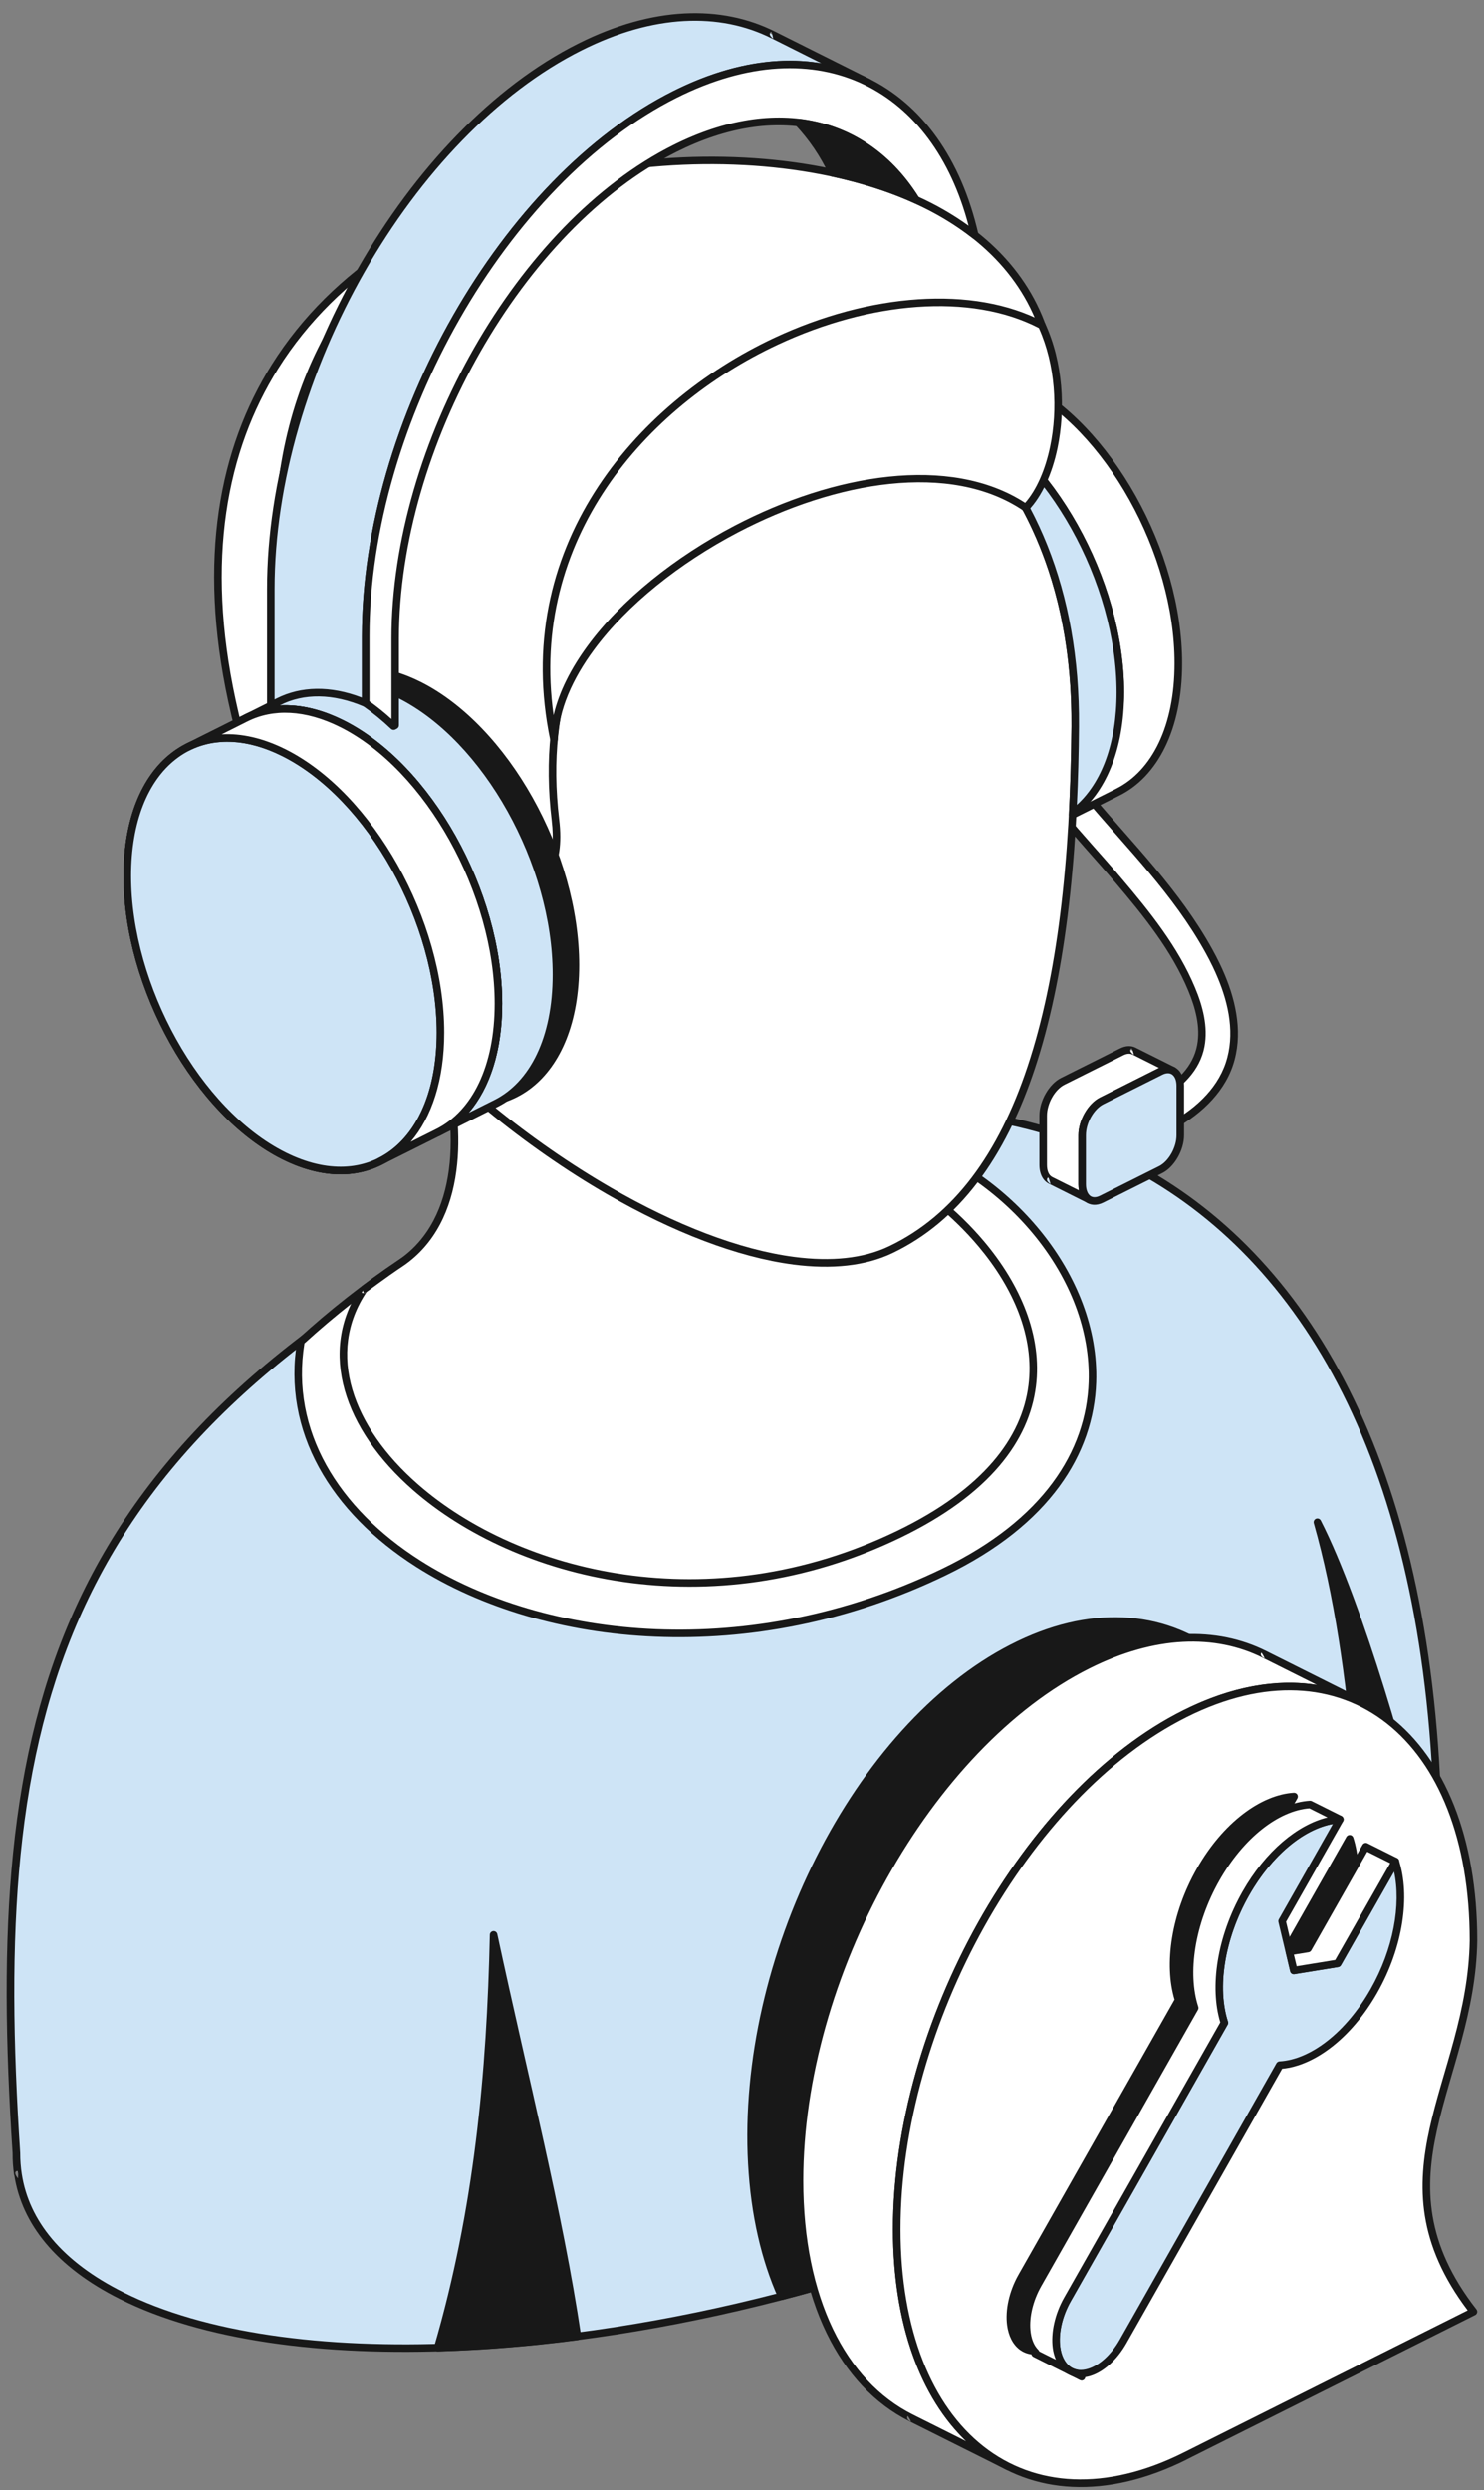
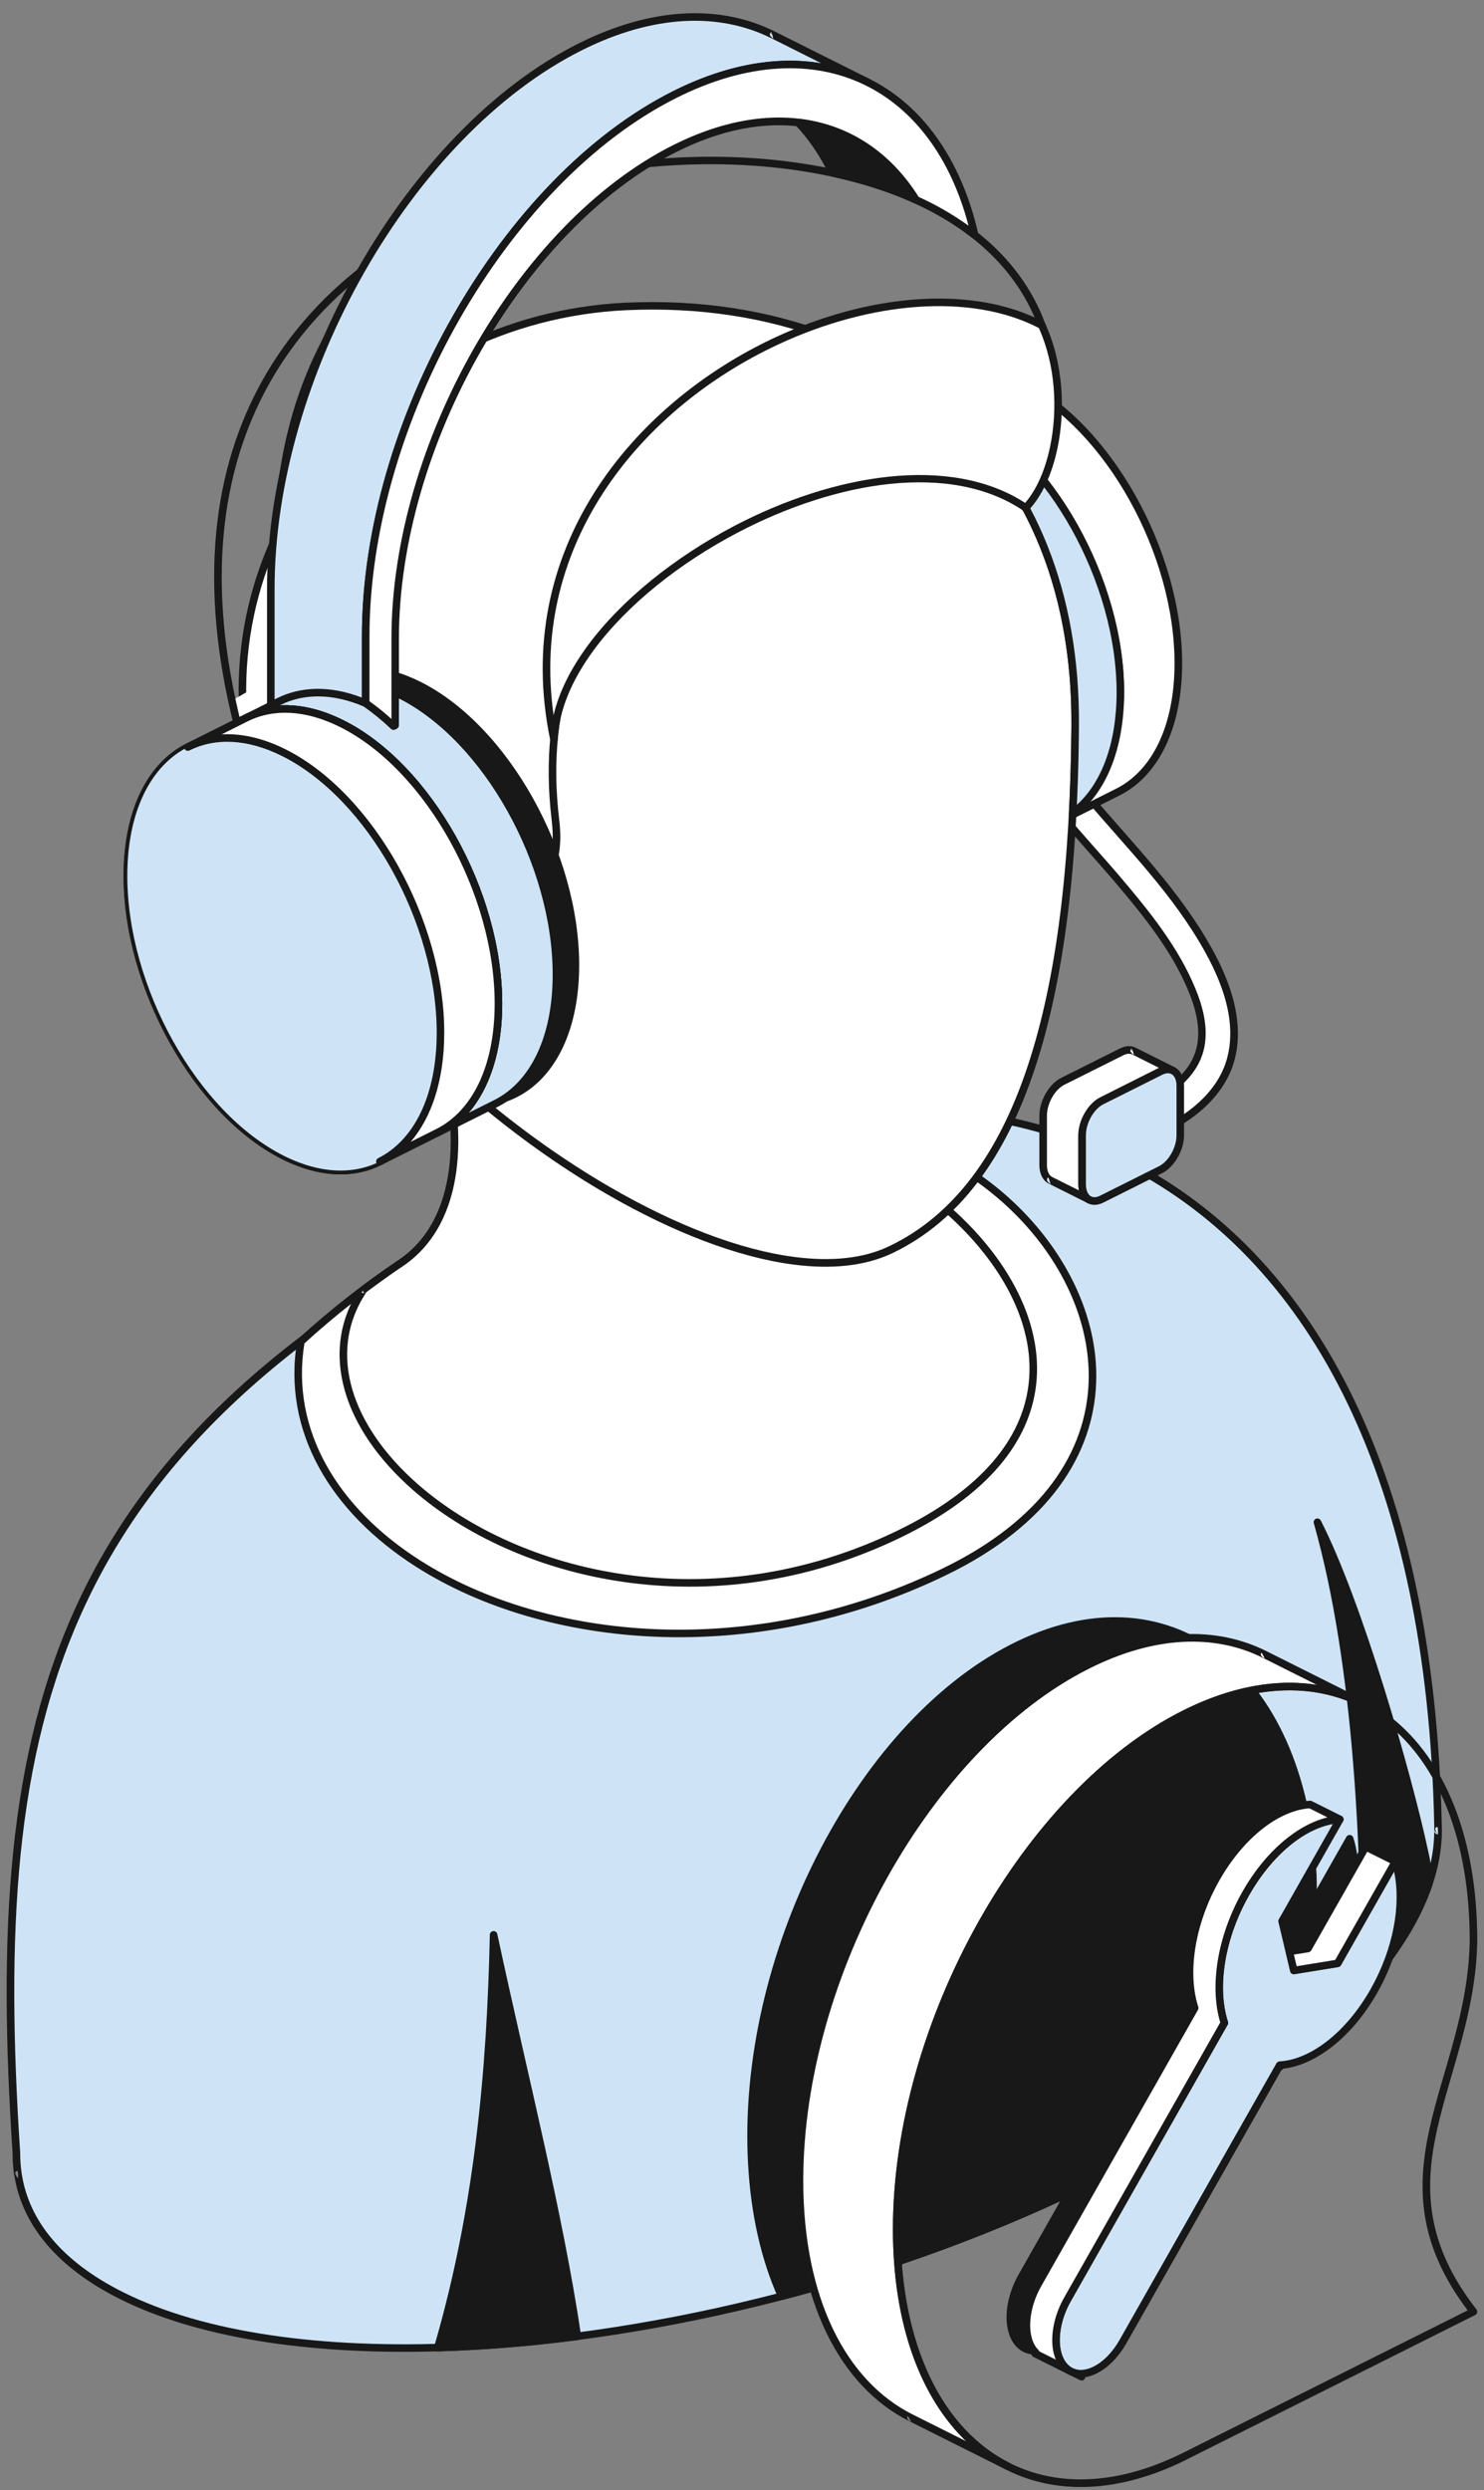
<svg xmlns="http://www.w3.org/2000/svg" width="90" height="151" viewBox="0 0 90 151" fill="none">
  <rect x="0" y="0" width="90" height="151" fill="#808080" stroke="none" />
  <g clip-path="url(#clip0_279_1071)">
    <path d="M65.268 47.762C65.451 47.823 65.507 47.824 65.662 47.944C65.801 48.067 65.926 48.204 66.035 48.355C68.551 51.334 71.336 54.092 73.292 57.627C73.455 57.92 73.609 58.216 73.753 58.517C73.86 58.739 73.961 58.963 74.057 59.189C74.764 60.873 75.139 62.76 74.552 64.52C73.971 66.257 72.466 67.566 70.831 68.399L70.627 68.476C70.555 68.49 70.483 68.499 70.41 68.505C69.769 68.518 69.2 67.787 69.502 67.124C69.657 66.784 70.036 66.621 70.356 66.437C71.512 65.78 72.562 64.805 72.821 63.418C73.039 62.259 72.714 61.053 72.27 59.984C71.258 57.533 69.545 55.407 67.828 53.376C66.678 52.028 65.463 50.725 64.339 49.37L64.317 49.344C64.212 49.183 64.17 49.147 64.122 48.956C64.074 48.742 64.097 48.517 64.189 48.317C64.281 48.117 64.436 47.953 64.63 47.85C64.806 47.762 64.862 47.771 65.052 47.746L65.27 47.767L65.268 47.762Z" fill="white" />
    <path fill-rule="evenodd" clip-rule="evenodd" d="M64.164 49.513C65.289 50.874 66.503 52.171 67.651 53.527C69.358 55.538 71.058 57.646 72.065 60.071C72.491 61.098 72.812 62.258 72.602 63.373C72.355 64.693 71.347 65.611 70.247 66.236C69.883 66.444 69.469 66.643 69.299 67.027C68.926 67.846 69.629 68.748 70.419 68.735C70.501 68.729 70.582 68.719 70.662 68.704C70.679 68.702 70.696 68.698 70.712 68.692L70.916 68.615L70.94 68.604C72.631 67.744 74.174 66.387 74.774 64.594C75.379 62.781 75.002 60.836 74.273 59.101C74.178 58.871 74.073 58.644 73.965 58.418C73.818 58.113 73.662 57.813 73.497 57.517C71.526 53.968 68.736 51.197 66.216 48.207C66.097 48.044 65.96 47.895 65.807 47.762C65.624 47.622 65.561 47.616 65.346 47.545C65.329 47.539 65.312 47.535 65.295 47.534L65.078 47.514C65.061 47.511 65.044 47.511 65.027 47.514C64.802 47.543 64.738 47.536 64.532 47.64C64.292 47.766 64.1 47.969 63.986 48.216C63.873 48.463 63.844 48.74 63.904 49.005C63.959 49.23 64.006 49.274 64.13 49.464L64.32 49.567L64.143 49.485L64.164 49.51V49.513ZM64.516 49.22L64.503 49.204C64.427 49.115 64.373 49.009 64.345 48.895C64.308 48.731 64.326 48.559 64.396 48.406C64.466 48.254 64.585 48.128 64.734 48.05C64.834 47.999 64.944 47.972 65.056 47.971L65.223 47.987C65.333 48.009 65.436 48.056 65.525 48.125C65.651 48.239 65.763 48.366 65.861 48.504C68.366 51.472 71.143 54.218 73.092 57.737C73.251 58.021 73.403 58.317 73.547 58.614C73.651 58.833 73.751 59.053 73.845 59.279C74.531 60.911 74.904 62.742 74.334 64.449C73.773 66.125 72.32 67.384 70.739 68.189L70.567 68.254C70.514 68.265 70.459 68.273 70.404 68.277C69.914 68.287 69.479 67.727 69.709 67.219C69.775 67.093 69.873 66.987 69.994 66.912C70.143 66.809 70.312 66.722 70.468 66.638C71.681 65.948 72.773 64.917 73.047 63.462C73.273 62.259 72.942 61.005 72.478 59.897C71.453 57.429 69.728 55.28 67.99 53.233C66.845 51.882 65.631 50.583 64.507 49.224L64.516 49.22ZM64.555 49.288C64.567 49.323 64.571 49.36 64.566 49.396C64.561 49.433 64.547 49.467 64.526 49.497C64.505 49.527 64.477 49.552 64.445 49.569C64.412 49.586 64.376 49.595 64.34 49.595C64.34 49.595 64.612 49.462 64.555 49.288Z" fill="#181818" />
    <path fill-rule="evenodd" clip-rule="evenodd" d="M0.997 130.56C-0.758 103.977 3.055 87.422 31.781 73.043C58.331 59.755 86.343 68.107 87.21 110.689C87.21 110.791 87.216 110.891 87.216 110.993V111.004C87.216 117.474 79.906 125.452 66.652 132.085C46.371 142.237 19.804 145.423 7.362 139.194C3.587 137.305 1.543 134.765 1.093 131.859C1.027 131.43 0.995 130.996 0.998 130.562L0.997 130.56Z" fill="#CEE4F6" />
    <path fill-rule="evenodd" clip-rule="evenodd" d="M0.867 131.894C1.326 134.862 3.402 137.469 7.26 139.399C12.264 141.904 19.541 142.901 27.777 142.531C40.092 141.987 54.558 138.399 66.755 132.292C74.744 128.293 80.582 123.804 83.975 119.451C86.264 116.516 87.445 113.637 87.445 111.004L87.438 111.011C87.441 111.005 87.443 111 87.445 110.994C87.445 110.89 87.445 110.787 87.439 110.684C87.003 89.281 79.722 76.493 69.233 70.713C58.745 64.934 45.025 66.158 31.675 72.839C17.252 80.057 9.091 87.835 4.746 97.127C0.401 106.419 -0.116 117.233 0.764 130.567C0.76 131.011 0.792 131.456 0.858 131.896L0.867 131.894ZM87.172 111.181L87.212 111.221L87.17 111.177C87.088 111.07 86.94 110.832 87.158 110.779C87.225 110.763 87.215 111.147 87.212 111.22V111.231L87.198 111.215L87.183 111.195L87.172 111.181L86.982 110.996L87.212 111.231C87.181 111.231 87.152 111.225 87.124 111.214C87.096 111.202 87.071 111.186 87.049 111.164C87.028 111.143 87.011 111.118 86.999 111.09C86.988 111.062 86.982 111.032 86.982 111.002C86.982 113.547 85.824 116.326 83.609 119.165C80.25 123.481 74.466 127.921 66.55 131.882C54.413 137.957 40.013 141.532 27.756 142.077C19.611 142.438 12.414 141.466 7.465 138.989C3.767 137.14 1.759 134.666 1.32 131.823C1.256 131.407 1.224 130.986 1.225 130.565C1.226 130.559 1.226 130.554 1.225 130.549C0.351 117.303 0.856 106.554 5.166 97.329C9.477 88.104 17.58 80.407 31.884 73.249C45.083 66.643 58.645 65.398 69.016 71.116C79.387 76.834 86.551 89.519 86.982 110.696C86.982 110.791 86.988 110.892 86.988 110.991L87.177 111.181H87.172ZM1.094 132.087L1.086 132.082C1.038 132.024 0.781 131.702 1.04 131.638C1.11 131.621 1.095 132.047 1.094 132.087Z" fill="#181818" />
    <path fill-rule="evenodd" clip-rule="evenodd" d="M47.402 139.237C46.401 136.994 45.766 134.289 45.6 131.196C44.916 118.774 51.982 104.767 61.368 99.936C70.755 95.105 78.931 101.265 79.615 113.691C79.789 118.038 78.382 121.634 77.803 125.175C74.769 127.558 71.038 129.898 66.657 132.091C60.617 135.113 54.02 137.519 47.408 139.24L47.402 139.237Z" fill="#181818" />
    <path fill-rule="evenodd" clip-rule="evenodd" d="M47.194 139.33C47.215 139.379 47.254 139.419 47.303 139.443C47.352 139.466 47.408 139.472 47.46 139.458C54.088 137.732 60.701 135.321 66.754 132.292C71.151 130.091 74.897 127.743 77.943 125.351C77.988 125.315 78.018 125.264 78.028 125.207C78.611 121.657 80.019 118.045 79.844 113.68C79.498 107.386 77.24 102.684 73.894 100.162C70.525 97.623 66.049 97.271 61.264 99.734C51.803 104.596 44.678 118.697 45.367 131.209C45.539 134.331 46.181 137.063 47.194 139.33ZM47.536 138.968C46.588 136.785 45.991 134.166 45.829 131.185C45.15 118.846 52.154 104.937 61.475 100.141C66.07 97.775 70.375 98.084 73.612 100.528C76.871 102.984 79.043 107.575 79.381 113.703C79.552 117.997 78.173 121.554 77.586 125.048C74.577 127.404 70.881 129.716 66.549 131.882C60.581 134.869 54.067 137.25 47.536 138.968Z" fill="#181818" />
    <path fill-rule="evenodd" clip-rule="evenodd" d="M18.247 81.342C21.998 77.909 26.329 74.996 31.217 72.66C37.729 69.551 46.13 68.022 54.432 69.001C65.667 72.543 72.894 87.766 57.238 95.325C37.705 104.758 15.978 94.85 18.247 81.342Z" fill="white" />
    <path fill-rule="evenodd" clip-rule="evenodd" d="M18.094 81.174C18.056 81.208 18.031 81.254 18.022 81.305C17.098 86.797 20.063 91.711 25.243 95.009C32.937 99.909 45.534 101.232 57.338 95.531C63.701 92.459 66.329 88.128 66.479 83.822C66.703 77.368 61.34 70.939 54.502 68.782C54.488 68.778 54.474 68.775 54.459 68.773C46.115 67.79 37.667 69.328 31.119 72.453C26.21 74.797 21.86 77.727 18.094 81.174ZM18.461 81.459C22.182 78.064 26.474 75.178 31.316 72.867C37.788 69.776 46.134 68.257 54.384 69.226C61.017 71.327 66.237 77.548 66.021 83.806C65.876 87.975 63.3 92.144 57.139 95.119C45.497 100.739 33.076 99.454 25.488 94.622C20.503 91.447 17.609 86.744 18.461 81.459Z" fill="#181818" />
    <path fill-rule="evenodd" clip-rule="evenodd" d="M26.548 142.35C28.973 134.061 29.754 125.702 29.933 117.316C31.809 126.058 33.896 134.16 35.014 141.663C32.206 142.034 29.38 142.264 26.548 142.35ZM82.724 120.597C82.829 112.814 82.379 101.045 79.895 92.312C83.092 98.569 86.94 113.383 86.657 114.225C85.966 116.281 84.644 118.43 82.724 120.598V120.597Z" fill="#181818" />
    <path fill-rule="evenodd" clip-rule="evenodd" d="M26.328 142.29C26.318 142.324 26.316 142.361 26.323 142.396C26.329 142.432 26.344 142.465 26.366 142.494C26.389 142.523 26.417 142.546 26.45 142.561C26.483 142.577 26.52 142.584 26.556 142.583C29.395 142.497 32.229 142.267 35.045 141.895C35.075 141.891 35.105 141.881 35.131 141.866C35.157 141.851 35.18 141.83 35.199 141.806C35.217 141.782 35.23 141.754 35.238 141.724C35.245 141.695 35.247 141.664 35.242 141.634C34.124 134.126 32.036 126.02 30.159 117.272C30.147 117.218 30.115 117.17 30.07 117.137C30.024 117.104 29.969 117.089 29.913 117.094C29.858 117.1 29.806 117.125 29.768 117.166C29.73 117.207 29.707 117.26 29.706 117.316C29.528 125.682 28.749 134.021 26.33 142.29H26.328ZM26.855 142.115C29.036 134.531 29.859 126.887 30.111 119.219C31.855 127.162 33.708 134.569 34.757 141.47C32.053 141.816 29.406 142.032 26.859 142.115H26.855ZM82.495 120.593C82.495 120.639 82.509 120.685 82.535 120.723C82.561 120.761 82.599 120.791 82.642 120.807C82.686 120.824 82.733 120.827 82.779 120.815C82.824 120.804 82.864 120.779 82.895 120.744C84.838 118.551 86.175 116.378 86.878 114.29C86.907 114.163 86.913 114.031 86.897 113.901C86.829 113.318 86.729 112.74 86.597 112.168C85.649 107.731 82.668 97.22 80.103 92.2C80.077 92.149 80.034 92.109 79.98 92.088C79.927 92.067 79.867 92.067 79.814 92.088C79.76 92.109 79.717 92.15 79.692 92.201C79.667 92.253 79.662 92.312 79.679 92.367C82.157 101.079 82.603 112.822 82.499 120.586L82.495 120.593ZM82.96 119.974C83.026 112.914 82.628 102.889 80.751 94.732C83.012 100.143 85.334 108.46 86.146 112.27C86.273 112.822 86.37 113.381 86.436 113.945C86.446 114.013 86.446 114.082 86.436 114.151C85.804 116.033 84.634 117.993 82.956 119.974H82.96Z" fill="#181818" />
    <path fill-rule="evenodd" clip-rule="evenodd" d="M35.84 70.825C39.521 69.641 43.343 68.947 47.205 68.762C56.81 68.959 72.325 84.429 54.499 93.036C35.37 102.272 15.649 87.695 22.058 78.185L22.066 78.179C22.557 77.814 23.046 77.461 23.533 77.118C23.805 76.928 24.08 76.74 24.357 76.555C28.055 73.992 28.121 68.511 26.727 63.654L35.844 70.825H35.84Z" fill="white" />
    <path fill-rule="evenodd" clip-rule="evenodd" d="M24.226 76.367C23.949 76.552 23.675 76.74 23.402 76.93C22.914 77.274 22.423 77.628 21.931 77.993L22.067 78.406L21.934 77.995L21.926 78.001L22.058 78.413C22.016 78.413 21.975 78.402 21.94 78.38C21.904 78.359 21.875 78.328 21.856 78.291C21.836 78.254 21.827 78.213 21.829 78.171C21.831 78.13 21.845 78.09 21.868 78.055C19.242 81.952 20.862 86.692 25.048 90.352C31.233 95.762 43.023 98.83 54.599 93.24C60.042 90.612 62.414 87.339 62.827 84.061C63.214 80.996 61.886 77.909 59.703 75.304C56.449 71.422 51.299 68.616 47.21 68.533C47.205 68.532 47.199 68.532 47.194 68.533C43.352 68.717 39.55 69.402 35.886 70.57L26.865 63.474C26.827 63.444 26.78 63.428 26.732 63.426C26.684 63.424 26.636 63.438 26.596 63.465C26.556 63.492 26.526 63.531 26.509 63.576C26.493 63.622 26.491 63.671 26.504 63.718C27.194 66.115 27.524 68.665 27.224 70.931C26.929 73.162 26.021 75.119 24.227 76.364L24.226 76.367ZM22.226 78.346C22.707 77.989 23.187 77.641 23.665 77.302C23.935 77.112 24.208 76.925 24.485 76.742L24.357 76.781L24.488 76.74C26.39 75.421 27.365 73.355 27.678 70.991C27.962 68.874 27.707 66.519 27.127 64.26L35.698 70.999C35.727 71.022 35.762 71.037 35.799 71.044C35.836 71.051 35.874 71.048 35.91 71.037C39.57 69.859 43.368 69.169 47.208 68.984C51.191 69.069 56.186 71.816 59.352 75.593C61.449 78.095 62.745 81.054 62.373 83.999C61.974 87.16 59.652 90.287 54.399 92.826C43.021 98.32 31.429 95.325 25.35 90.005C21.373 86.528 19.753 82.051 22.226 78.346ZM22.202 78.363C22.161 78.396 22.11 78.414 22.058 78.414L22.195 78.365H22.202V78.363Z" fill="#181818" />
    <path fill-rule="evenodd" clip-rule="evenodd" d="M37.988 18.58C52.519 17.907 65.341 26.449 65.202 44.045C65.078 60.644 61.969 71.981 54.024 75.777C43.927 80.603 18.488 62.719 15.162 46.368C12.262 32.101 23.459 19.253 37.988 18.58Z" fill="white" />
    <path fill-rule="evenodd" clip-rule="evenodd" d="M37.978 18.351C23.307 19.03 12.007 32.009 14.937 46.414C16.944 56.278 26.944 66.708 36.825 72.42C40.785 74.708 44.726 76.238 48.122 76.679C50.419 76.977 52.471 76.774 54.121 75.987C58.145 74.064 60.953 70.24 62.763 64.787C64.556 59.385 65.37 52.377 65.435 44.05C65.489 36.948 63.443 31.31 60.045 27.144C54.943 20.893 46.77 17.945 37.977 18.354L37.978 18.351ZM37.999 18.808C46.641 18.408 54.677 21.288 59.691 27.43C63.034 31.525 65.031 37.067 64.978 44.04C64.914 52.312 64.11 59.272 62.329 64.636C60.566 69.951 57.846 73.693 53.925 75.566C52.345 76.326 50.38 76.502 48.182 76.218C44.836 75.784 40.956 74.271 37.056 72.017C27.283 66.374 17.372 56.078 15.386 46.322C12.512 32.19 23.61 19.472 37.999 18.807V18.808Z" fill="#181818" />
    <path fill-rule="evenodd" clip-rule="evenodd" d="M17.217 45.644C11.978 43.021 7.721 46.368 7.721 53.112C7.721 59.857 11.978 67.461 17.217 70.085C22.456 72.708 26.712 69.361 26.712 62.617C26.712 55.872 22.457 48.267 17.217 45.644Z" fill="white" />
    <path fill-rule="evenodd" clip-rule="evenodd" d="M17.319 45.438C14.603 44.079 12.144 44.284 10.366 45.685C8.599 47.071 7.493 49.655 7.493 53.112C7.493 59.94 11.809 67.634 17.114 70.291C19.83 71.65 22.29 71.446 24.071 70.045C25.834 68.659 26.942 66.077 26.942 62.618C26.942 55.79 22.624 48.097 17.319 45.439V45.438ZM17.114 45.848C22.291 48.439 26.485 55.955 26.485 62.616C26.485 65.901 25.465 68.365 23.79 69.683C22.132 70.985 19.848 71.142 17.319 69.879C12.144 67.288 7.951 59.773 7.951 53.112C7.951 49.826 8.971 47.362 10.65 46.048C12.306 44.746 14.594 44.589 17.119 45.852L17.114 45.848Z" fill="#181818" />
-     <path fill-rule="evenodd" clip-rule="evenodd" d="M25.022 62.904C20.821 59.134 16.259 52.651 14.064 42.482C7.916 13.989 36.703 6.356 52.505 10.991C63.087 14.094 66.239 22.319 62.204 30.789C56.119 25.033 31.149 28.526 33.692 49.733C34.25 54.406 30.966 54.669 30.115 51.759C26.344 38.869 15.021 45.478 25.022 62.904Z" fill="white" />
+     <path fill-rule="evenodd" clip-rule="evenodd" d="M25.022 62.904C20.821 59.134 16.259 52.651 14.064 42.482C63.087 14.094 66.239 22.319 62.204 30.789C56.119 25.033 31.149 28.526 33.692 49.733C34.25 54.406 30.966 54.669 30.115 51.759C26.344 38.869 15.021 45.478 25.022 62.904Z" fill="white" />
    <path fill-rule="evenodd" clip-rule="evenodd" d="M24.874 63.075C24.914 63.112 24.966 63.133 25.021 63.135C25.076 63.136 25.129 63.118 25.171 63.084C25.213 63.049 25.242 63.001 25.252 62.947C25.262 62.893 25.252 62.838 25.225 62.791C21.659 56.583 20.816 51.769 21.39 48.738C21.755 46.807 22.693 45.617 23.869 45.317C24.642 45.121 25.507 45.317 26.361 45.916C27.706 46.865 29.006 48.797 29.891 51.824C30.365 53.438 31.547 54.126 32.5 53.808C32.89 53.678 33.253 53.38 33.522 52.893C33.893 52.222 34.091 51.171 33.914 49.706C32.158 35.038 43.731 28.947 52.892 28.564C56.791 28.401 60.255 29.262 62.048 30.957C62.074 30.982 62.106 31 62.14 31.01C62.175 31.02 62.211 31.022 62.247 31.015C62.282 31.009 62.316 30.994 62.344 30.972C62.373 30.95 62.395 30.921 62.411 30.888C64.462 26.586 64.675 22.346 63.042 18.783C61.41 15.22 57.936 12.346 52.571 10.771C41.428 7.503 23.88 10.306 16.476 22.116C13.299 27.184 11.978 33.91 13.841 42.53C16.049 52.763 20.642 59.282 24.874 63.075ZM24.115 61.724C20.249 57.869 16.286 51.686 14.289 42.434C12.46 33.958 13.741 27.342 16.864 22.36C24.16 10.721 41.461 7.988 52.442 11.215C57.653 12.743 61.044 15.526 62.626 18.978C64.172 22.347 63.992 26.347 62.127 30.417C60.212 28.794 56.754 27.949 52.872 28.108C43.495 28.501 31.662 34.745 33.46 49.763C33.594 50.884 33.502 51.741 33.27 52.352C33.058 52.909 32.731 53.251 32.355 53.376C31.591 53.632 30.709 52.996 30.33 51.698C29.407 48.538 28.029 46.532 26.624 45.544C25.644 44.854 24.644 44.65 23.756 44.88C22.442 45.214 21.347 46.504 20.94 48.659C20.394 51.536 21.081 56.005 24.109 61.724H24.115Z" fill="#181818" />
    <path fill-rule="evenodd" clip-rule="evenodd" d="M25.398 41.548C20.158 38.93 15.902 42.272 15.902 49.016C15.902 55.761 20.158 63.366 25.398 65.989C30.638 68.613 34.893 65.265 34.893 58.521C34.893 51.776 30.639 44.172 25.398 41.548Z" fill="#181818" />
    <path fill-rule="evenodd" clip-rule="evenodd" d="M25.5 41.343C22.787 39.984 20.322 40.188 18.544 41.587C16.78 42.975 15.676 45.557 15.676 49.016C15.676 55.844 19.992 63.538 25.297 66.195C28.013 67.554 30.474 67.349 32.254 65.948C34.017 64.563 35.125 61.981 35.125 58.521C35.125 51.693 30.808 44 25.502 41.342L25.5 41.343ZM25.295 41.753C30.468 44.344 34.665 51.859 34.665 58.52C34.665 61.806 33.645 64.27 31.97 65.588C30.313 66.89 28.025 67.047 25.5 65.784C20.322 63.193 16.132 55.677 16.132 49.016C16.132 45.731 17.152 43.267 18.827 41.95C20.483 40.647 22.771 40.49 25.295 41.753Z" fill="#181818" />
    <path fill-rule="evenodd" clip-rule="evenodd" d="M31.618 11.455C24.589 16.572 17.348 27.558 17.967 42.116C15.042 29.648 18.245 20.476 24.193 14.835C26.511 13.392 29.007 12.255 31.618 11.455Z" fill="white" />
    <path fill-rule="evenodd" clip-rule="evenodd" d="M31.753 11.639C31.796 11.607 31.827 11.562 31.839 11.509C31.852 11.457 31.846 11.403 31.823 11.354C31.799 11.306 31.758 11.268 31.708 11.247C31.658 11.226 31.602 11.223 31.55 11.239C28.921 12.044 26.407 13.187 24.072 14.64C24.058 14.648 24.046 14.657 24.035 14.668C18.04 20.352 14.796 29.598 17.744 42.167C17.756 42.223 17.789 42.273 17.836 42.306C17.884 42.339 17.941 42.353 17.998 42.346C18.055 42.338 18.106 42.309 18.143 42.266C18.18 42.222 18.198 42.166 18.196 42.109C17.582 27.645 24.771 16.727 31.756 11.642L31.753 11.639ZM30.403 12.101C24.08 17.236 17.911 26.993 17.706 39.721C15.708 28.551 18.823 20.247 24.334 15.011C26.244 13.82 28.279 12.843 30.403 12.097V12.101Z" fill="#181818" />
    <path fill-rule="evenodd" clip-rule="evenodd" d="M67.946 41.978C67.946 45.9 65.05 49.403 65.05 49.403L67.791 48.031C70.025 46.912 71.463 44.139 71.463 40.218C71.463 33.474 67.209 25.868 61.968 23.246C59.775 22.148 57.754 22.095 56.146 22.9L52.629 24.661C54.241 23.856 56.258 23.908 58.451 25.005C63.692 27.629 67.946 35.233 67.946 41.978Z" fill="white" />
    <path fill-rule="evenodd" clip-rule="evenodd" d="M52.619 24.89C52.578 24.889 52.537 24.875 52.503 24.853C52.468 24.83 52.44 24.798 52.422 24.76C52.416 24.746 52.41 24.731 52.407 24.715C52.395 24.665 52.401 24.613 52.422 24.566C52.444 24.519 52.481 24.481 52.527 24.458L56.043 22.7C57.709 21.867 59.8 21.909 62.07 23.045C67.38 25.703 71.693 33.391 71.693 40.224C71.693 44.245 70.19 47.092 67.893 48.236L65.152 49.608C65.105 49.631 65.052 49.638 65.001 49.626C64.95 49.614 64.904 49.586 64.872 49.545C64.839 49.504 64.822 49.453 64.822 49.401C64.822 49.349 64.84 49.298 64.873 49.257C64.873 49.257 67.718 45.824 67.718 41.978C67.718 35.317 63.525 27.802 58.349 25.211C56.232 24.152 54.283 24.09 52.731 24.866C52.7 24.882 52.664 24.89 52.629 24.89H52.619ZM67.686 47.827L65.79 48.776C66.644 47.512 68.174 44.856 68.174 41.979C68.174 35.152 63.858 27.458 58.551 24.8C57.176 24.112 55.865 23.825 54.675 23.892L56.245 23.106C57.798 22.329 59.746 22.392 61.863 23.451C67.039 26.041 71.232 33.558 71.232 40.219C71.232 44.031 69.858 46.739 67.686 47.826L67.686 47.827Z" fill="#181818" />
    <path fill-rule="evenodd" clip-rule="evenodd" d="M57.078 24.445C57.55 24.595 58.009 24.782 58.451 25.005C63.692 27.629 67.947 35.233 67.947 41.978C67.947 45.421 66.838 47.979 65.055 49.309C65.142 47.619 65.193 45.865 65.206 44.045C65.274 35.236 62.094 28.697 57.078 24.445Z" fill="#CEE4F6" />
    <path fill-rule="evenodd" clip-rule="evenodd" d="M57.147 24.228C57.097 24.212 57.042 24.213 56.993 24.233C56.944 24.253 56.903 24.289 56.878 24.336C56.852 24.382 56.844 24.436 56.853 24.488C56.863 24.539 56.89 24.586 56.93 24.621C61.9 28.832 65.044 35.314 64.977 44.043C64.963 45.859 64.913 47.61 64.826 49.296C64.823 49.34 64.833 49.383 64.854 49.421C64.876 49.459 64.907 49.49 64.946 49.511C64.984 49.532 65.027 49.541 65.071 49.538C65.114 49.534 65.156 49.519 65.191 49.493C67.021 48.128 68.176 45.511 68.176 41.977C68.176 35.15 63.859 27.456 58.553 24.798C58.1 24.571 57.63 24.381 57.147 24.229V24.228ZM58.181 25.129L58.348 25.211C63.525 27.802 67.718 35.317 67.718 41.978C67.718 45.073 66.812 47.439 65.308 48.803C65.382 47.271 65.424 45.686 65.435 44.047C65.499 35.731 62.686 29.42 58.181 25.129Z" fill="#181818" />
    <path fill-rule="evenodd" clip-rule="evenodd" d="M26.556 68.668L30.073 66.908C32.307 65.79 33.745 63.016 33.745 59.094C33.745 52.355 29.49 44.745 24.25 42.122C22.057 41.025 20.038 40.973 18.426 41.776L14.912 43.537C16.524 42.731 18.54 42.783 20.734 43.882C25.974 46.505 30.229 54.115 30.229 60.854C30.229 64.776 28.791 67.548 26.556 68.667V68.668Z" fill="#CEE4F6" />
    <path fill-rule="evenodd" clip-rule="evenodd" d="M26.547 68.898C26.505 68.896 26.465 68.883 26.43 68.86C26.396 68.837 26.368 68.805 26.35 68.768C26.344 68.754 26.339 68.739 26.335 68.724C26.323 68.674 26.329 68.621 26.351 68.575C26.373 68.528 26.41 68.49 26.456 68.467C28.629 67.379 30.003 64.671 30.003 60.859C30.003 54.198 25.81 46.682 20.634 44.092C18.515 43.029 16.567 42.967 15.012 43.744C14.98 43.759 14.945 43.767 14.91 43.768H14.9C14.858 43.766 14.818 43.753 14.784 43.73C14.749 43.707 14.721 43.675 14.703 43.638C14.697 43.624 14.692 43.609 14.688 43.594C14.676 43.544 14.682 43.491 14.704 43.444C14.726 43.397 14.762 43.359 14.809 43.336L18.331 41.573C19.996 40.74 22.088 40.782 24.358 41.918C29.668 44.575 33.98 52.268 33.98 59.097C33.98 63.128 32.477 65.966 30.181 67.115L30.079 67.139L30.181 67.115L26.664 68.875C26.632 68.891 26.597 68.899 26.562 68.899L26.547 68.898ZM29.97 66.704L28.424 67.478C29.695 65.996 30.459 63.729 30.459 60.856C30.459 54.028 26.142 46.334 20.836 43.677C19.46 42.989 18.149 42.703 16.96 42.77L18.53 41.983C20.084 41.208 22.029 41.269 24.148 42.328C29.325 44.919 33.518 52.434 33.518 59.095C33.518 62.909 32.144 65.616 29.971 66.704L29.97 66.704Z" fill="#181818" />
    <path fill-rule="evenodd" clip-rule="evenodd" d="M17.217 45.644C11.978 43.021 7.721 46.368 7.721 53.112C7.721 59.857 11.978 67.461 17.217 70.085C22.456 72.708 26.712 69.361 26.712 62.617C26.712 55.872 22.457 48.267 17.217 45.644Z" fill="white" />
    <path fill-rule="evenodd" clip-rule="evenodd" d="M17.319 45.438C14.603 44.079 12.144 44.284 10.366 45.685C8.599 47.071 7.493 49.655 7.493 53.112C7.493 59.94 11.809 67.634 17.114 70.291C19.83 71.65 22.29 71.446 24.071 70.045C25.834 68.659 26.942 66.077 26.942 62.618C26.942 55.79 22.624 48.097 17.319 45.439V45.438ZM17.114 45.848C22.291 48.439 26.485 55.955 26.485 62.616C26.485 65.901 25.465 68.365 23.79 69.683C22.132 70.985 19.848 71.142 17.319 69.879C12.144 67.288 7.951 59.773 7.951 53.112C7.951 49.826 8.971 47.362 10.65 46.048C12.306 44.746 14.594 44.589 17.119 45.852L17.114 45.848Z" fill="#181818" />
    <path fill-rule="evenodd" clip-rule="evenodd" d="M23.039 70.428L26.556 68.668C28.791 67.549 30.23 64.776 30.23 60.855C30.229 54.115 25.974 46.505 20.733 43.882C18.54 42.784 16.52 42.732 14.912 43.538L11.395 45.297C13.007 44.493 15.023 44.545 17.217 45.642C22.457 48.265 26.712 55.871 26.712 62.615C26.712 66.536 25.274 69.31 23.039 70.428Z" fill="white" />
    <path fill-rule="evenodd" clip-rule="evenodd" d="M23.029 70.657C22.988 70.655 22.947 70.642 22.912 70.619C22.878 70.596 22.85 70.564 22.832 70.527C22.826 70.512 22.821 70.498 22.817 70.483C22.805 70.433 22.811 70.38 22.832 70.333C22.854 70.286 22.891 70.248 22.937 70.225C25.11 69.138 26.485 66.428 26.485 62.617C26.485 55.955 22.291 48.438 17.114 45.847C14.998 44.788 13.049 44.726 11.497 45.503C11.465 45.519 11.43 45.527 11.395 45.527H11.384C11.343 45.526 11.303 45.513 11.268 45.49C11.233 45.467 11.206 45.435 11.188 45.397C11.181 45.383 11.176 45.369 11.173 45.354C11.161 45.303 11.166 45.251 11.188 45.204C11.21 45.157 11.247 45.119 11.293 45.096L14.81 43.335C14.764 43.358 14.727 43.396 14.705 43.443C14.683 43.49 14.678 43.543 14.69 43.593C14.678 43.543 14.683 43.49 14.705 43.443C14.727 43.397 14.764 43.359 14.81 43.336C16.474 42.5 18.566 42.541 20.836 43.675C26.146 46.332 30.458 54.02 30.458 60.854C30.458 64.885 28.955 67.723 26.658 68.872L26.556 68.896L26.659 68.872L23.141 70.63C23.109 70.646 23.074 70.655 23.039 70.655L23.029 70.657ZM26.452 68.463L24.907 69.237C26.177 67.756 26.942 65.489 26.942 62.615C26.942 55.788 22.624 48.094 17.319 45.436C15.943 44.749 14.633 44.462 13.443 44.529L15.012 43.743C16.564 42.966 18.513 43.028 20.629 44.087C25.807 46.678 30 54.194 30 60.854C30 64.667 28.627 67.374 26.453 68.462L26.452 68.463Z" fill="#181818" />
    <path fill-rule="evenodd" clip-rule="evenodd" d="M17.217 45.644C11.978 43.021 7.721 46.368 7.721 53.112C7.721 59.857 11.978 67.461 17.217 70.085C22.456 72.708 26.712 69.361 26.712 62.617C26.712 55.872 22.457 48.267 17.217 45.644Z" fill="#CEE4F6" />
-     <path fill-rule="evenodd" clip-rule="evenodd" d="M17.319 45.438C14.603 44.079 12.144 44.284 10.366 45.685C8.599 47.071 7.493 49.655 7.493 53.112C7.493 59.94 11.809 67.634 17.114 70.291C19.83 71.65 22.29 71.446 24.071 70.045C25.834 68.659 26.942 66.077 26.942 62.618C26.942 55.79 22.624 48.097 17.319 45.439V45.438ZM17.114 45.848C22.291 48.439 26.485 55.955 26.485 62.616C26.485 65.901 25.465 68.365 23.79 69.683C22.132 70.985 19.848 71.142 17.319 69.879C12.144 67.288 7.951 59.773 7.951 53.112C7.951 49.826 8.971 47.362 10.65 46.048C12.306 44.746 14.594 44.589 17.119 45.852L17.114 45.848Z" fill="#181818" />
    <path fill-rule="evenodd" clip-rule="evenodd" d="M23.039 70.428L26.556 68.668C28.791 67.549 30.23 64.776 30.23 60.855C30.229 54.115 25.974 46.505 20.733 43.882C18.54 42.784 16.52 42.732 14.912 43.538L11.395 45.297C13.007 44.493 15.023 44.545 17.217 45.642C22.457 48.265 26.712 55.871 26.712 62.615C26.712 66.536 25.274 69.31 23.039 70.428Z" fill="white" />
    <path fill-rule="evenodd" clip-rule="evenodd" d="M23.029 70.657C22.988 70.655 22.947 70.642 22.912 70.619C22.878 70.596 22.85 70.564 22.832 70.527C22.826 70.512 22.821 70.498 22.817 70.483C22.805 70.433 22.811 70.38 22.832 70.333C22.854 70.286 22.891 70.248 22.937 70.225C25.11 69.138 26.485 66.428 26.485 62.617C26.485 55.955 22.291 48.438 17.114 45.847C14.998 44.788 13.049 44.726 11.497 45.503C11.465 45.519 11.43 45.527 11.395 45.527H11.384C11.343 45.526 11.303 45.513 11.268 45.49C11.233 45.467 11.206 45.435 11.188 45.397C11.181 45.383 11.176 45.369 11.173 45.354C11.161 45.303 11.166 45.251 11.188 45.204C11.21 45.157 11.247 45.119 11.293 45.096L14.81 43.335C14.764 43.358 14.727 43.396 14.705 43.443C14.683 43.49 14.678 43.543 14.69 43.593C14.678 43.543 14.683 43.49 14.705 43.443C14.727 43.397 14.764 43.359 14.81 43.336C16.474 42.5 18.566 42.541 20.836 43.675C26.146 46.332 30.458 54.02 30.458 60.854C30.458 64.885 28.955 67.723 26.658 68.872L26.556 68.896L26.659 68.872L23.141 70.63C23.109 70.646 23.074 70.655 23.039 70.655L23.029 70.657ZM26.452 68.463L24.907 69.237C26.177 67.756 26.942 65.489 26.942 62.615C26.942 55.788 22.624 48.094 17.319 45.436C15.943 44.749 14.633 44.462 13.443 44.529L15.012 43.743C16.564 42.966 18.513 43.028 20.629 44.087C25.807 46.678 30 54.194 30 60.854C30 64.667 28.627 67.374 26.453 68.462L26.452 68.463Z" fill="#181818" />
    <path fill-rule="evenodd" clip-rule="evenodd" d="M16.424 42.781V35.707C16.424 22.751 24.831 8.024 35.186 2.842C39.613 0.627 43.684 0.511 46.893 2.118L52.647 4.998C49.437 3.391 45.367 3.506 40.939 5.722C30.585 10.904 22.178 25.631 22.178 38.586V42.64C20.192 41.786 18.37 41.807 16.895 42.545L16.42 42.781H16.424Z" fill="#CEE4F6" />
    <path fill-rule="evenodd" clip-rule="evenodd" d="M52.634 5.227H52.647C52.694 5.227 52.741 5.212 52.779 5.185C52.818 5.158 52.847 5.119 52.863 5.074C52.866 5.066 52.868 5.058 52.87 5.05C52.882 5 52.876 4.948 52.854 4.901C52.833 4.854 52.796 4.816 52.749 4.793L46.996 1.914C43.73 0.279 39.587 0.384 35.083 2.638C24.662 7.853 16.195 22.669 16.195 35.707V42.781C16.195 42.82 16.205 42.859 16.224 42.893C16.243 42.927 16.271 42.955 16.304 42.976C16.337 42.997 16.376 43.009 16.415 43.011C16.455 43.013 16.494 43.004 16.529 42.986L16.999 42.752C18.421 42.04 20.176 42.033 22.09 42.852C22.125 42.867 22.163 42.873 22.2 42.87C22.238 42.867 22.274 42.854 22.306 42.834C22.337 42.812 22.363 42.784 22.381 42.751C22.399 42.718 22.408 42.681 22.409 42.644V38.587C22.409 25.714 30.753 11.076 41.044 5.927C45.393 3.75 49.393 3.625 52.547 5.203C52.574 5.217 52.605 5.225 52.636 5.227H52.634ZM46.792 2.324L49.821 3.842C47.142 3.387 44.084 3.894 40.837 5.519C30.416 10.733 21.949 25.547 21.949 38.587V42.3C20.015 41.554 18.242 41.616 16.792 42.341L16.653 42.41V35.707C16.653 22.834 24.997 8.197 35.288 3.048C39.638 0.87 43.632 0.745 46.791 2.324H46.792ZM46.893 2.348C46.893 2.348 46.813 1.893 46.756 1.935C46.534 2.103 46.891 2.346 46.893 2.348Z" fill="#181818" />
    <path fill-rule="evenodd" clip-rule="evenodd" d="M55.544 12.111C52.587 7.355 47.151 5.89 40.942 9C31.576 13.686 23.969 27.006 23.969 38.725V43.982L23.874 44.031C23.345 43.526 22.777 43.061 22.178 42.641V38.587C22.178 25.631 30.585 10.905 40.939 5.722C49.681 1.344 57.034 5.163 59.114 14.252C58.014 13.397 56.816 12.678 55.544 12.11V12.111Z" fill="white" />
    <path fill-rule="evenodd" clip-rule="evenodd" d="M55.35 12.232C55.372 12.27 55.405 12.3 55.445 12.319C56.701 12.879 57.885 13.588 58.971 14.432C59.009 14.462 59.054 14.479 59.101 14.481C59.149 14.484 59.196 14.472 59.236 14.446C59.276 14.421 59.307 14.384 59.325 14.34C59.343 14.296 59.347 14.248 59.336 14.201C58.279 9.577 55.871 6.302 52.624 4.731C49.377 3.16 45.284 3.291 40.837 5.52C30.416 10.732 21.948 25.547 21.948 38.587V42.64C21.948 42.677 21.956 42.714 21.972 42.747C21.989 42.78 22.013 42.809 22.043 42.83C22.633 43.243 23.191 43.7 23.713 44.197C23.747 44.229 23.79 44.25 23.837 44.257C23.883 44.264 23.931 44.257 23.973 44.236L24.067 44.187C24.105 44.167 24.137 44.138 24.16 44.102C24.182 44.066 24.194 44.024 24.194 43.981V38.725C24.194 27.089 31.737 13.858 41.037 9.207C47.121 6.162 52.45 7.577 55.345 12.235L55.35 12.232ZM55.702 11.931C52.676 7.123 47.151 5.634 40.837 8.794C31.405 13.514 23.74 26.923 23.74 38.725V43.598C23.318 43.213 22.873 42.854 22.408 42.522V38.587C22.408 25.713 30.753 11.076 41.044 5.927C45.339 3.777 49.293 3.627 52.427 5.144C55.415 6.589 57.651 9.542 58.739 13.686C57.787 13.004 56.771 12.418 55.705 11.935L55.702 11.931Z" fill="#181818" />
    <path fill-rule="evenodd" clip-rule="evenodd" d="M66.075 72.755L63.712 71.572C63.439 71.435 63.263 71.103 63.263 70.632V67.653C63.263 66.831 63.797 65.896 64.454 65.565L68.026 63.777C68.311 63.636 68.565 63.63 68.769 63.731L71.132 64.914C70.929 64.811 70.671 64.819 70.39 64.959L66.818 66.746C66.161 67.076 65.627 68.01 65.627 68.835V71.814C65.627 72.288 65.802 72.618 66.075 72.754V72.755Z" fill="white" />
    <path fill-rule="evenodd" clip-rule="evenodd" d="M71.119 65.144H71.132C71.192 65.144 71.25 65.121 71.293 65.079C71.324 65.049 71.345 65.01 71.355 64.968C71.367 64.918 71.361 64.865 71.34 64.818C71.318 64.771 71.281 64.733 71.235 64.71L68.871 63.527C68.611 63.397 68.281 63.394 67.923 63.573L64.351 65.361C63.628 65.722 63.034 66.746 63.034 67.651V70.629C63.034 71.208 63.273 71.606 63.608 71.774L65.971 72.957C65.999 72.971 66.029 72.979 66.06 72.981H66.074C66.134 72.982 66.192 72.958 66.235 72.916C66.266 72.885 66.287 72.847 66.297 72.805C66.309 72.754 66.303 72.701 66.281 72.655C66.259 72.608 66.222 72.57 66.176 72.547C65.966 72.442 65.856 72.175 65.856 71.812V68.834C65.856 68.094 66.33 67.249 66.919 66.953L70.491 65.166C70.695 65.064 70.881 65.047 71.029 65.121C71.057 65.134 71.087 65.142 71.118 65.144H71.119ZM68.667 63.937L70.293 64.752H70.286L66.716 66.548C65.992 66.91 65.398 67.934 65.398 68.838V71.818C65.398 71.939 65.41 72.061 65.433 72.18L63.815 71.371C63.605 71.265 63.494 70.999 63.494 70.636V67.651C63.494 66.912 63.968 66.067 64.558 65.771L68.129 63.986C68.332 63.884 68.518 63.866 68.666 63.94L68.667 63.937ZM63.712 71.799C63.712 71.799 63.601 71.357 63.55 71.407C63.361 71.597 63.708 71.797 63.712 71.799ZM68.769 63.962C68.769 63.957 68.659 63.52 68.608 63.569C68.419 63.759 68.765 63.959 68.769 63.962Z" fill="#181818" />
    <path fill-rule="evenodd" clip-rule="evenodd" d="M71.58 65.857C71.58 65.034 71.047 64.634 70.39 64.963L66.818 66.75C66.161 67.079 65.627 68.013 65.627 68.838V71.818C65.627 72.641 66.161 73.041 66.818 72.712L70.388 70.922C71.045 70.592 71.578 69.658 71.578 68.834V65.857H71.58Z" fill="#CEE4F6" />
    <path fill-rule="evenodd" clip-rule="evenodd" d="M71.81 65.856C71.81 65.356 71.632 64.991 71.369 64.794C71.093 64.587 70.706 64.546 70.288 64.757L66.716 66.549C65.992 66.911 65.398 67.935 65.398 68.84V71.819C65.398 72.319 65.577 72.684 65.838 72.881C66.116 73.089 66.502 73.13 66.92 72.918L70.492 71.131C71.215 70.768 71.809 69.745 71.809 68.84V65.856H71.81ZM71.352 65.856V68.835C71.352 69.575 70.878 70.42 70.288 70.716L66.716 72.503C66.481 72.621 66.269 72.626 66.114 72.51C65.96 72.394 65.857 72.137 65.857 71.814V68.835C65.857 68.095 66.332 67.251 66.921 66.955L70.493 65.167C70.727 65.05 70.941 65.045 71.094 65.161C71.264 65.288 71.352 65.534 71.352 65.856Z" fill="#181818" />
    <path fill-rule="evenodd" clip-rule="evenodd" d="M50.481 10.48C49.955 9.359 49.255 8.329 48.408 7.426C51.38 7.767 53.863 9.407 55.544 12.111C54.56 11.668 53.546 11.294 52.51 10.992C51.856 10.802 51.181 10.631 50.485 10.48H50.481Z" fill="#181818" />
    <path fill-rule="evenodd" clip-rule="evenodd" d="M50.274 10.58C50.29 10.611 50.312 10.639 50.339 10.661C50.367 10.682 50.399 10.697 50.433 10.705C51.123 10.855 51.793 11.026 52.442 11.216C53.469 11.514 54.474 11.884 55.45 12.323C55.495 12.344 55.545 12.349 55.593 12.339C55.641 12.329 55.685 12.303 55.717 12.266C55.749 12.229 55.769 12.183 55.773 12.134C55.777 12.085 55.765 12.036 55.739 11.994C54.018 9.225 51.472 7.55 48.438 7.202C48.39 7.195 48.342 7.203 48.299 7.225C48.257 7.247 48.222 7.281 48.2 7.324C48.179 7.366 48.171 7.414 48.178 7.46C48.185 7.507 48.206 7.55 48.239 7.584C49.069 8.469 49.755 9.48 50.271 10.579L50.274 10.58ZM50.639 10.281C50.199 9.372 49.65 8.521 49.003 7.746C51.393 8.178 53.428 9.507 54.923 11.595C54.154 11.281 53.369 11.007 52.571 10.773C51.946 10.59 51.302 10.426 50.639 10.282V10.281Z" fill="#181818" />
    <path fill-rule="evenodd" clip-rule="evenodd" d="M33.597 44.833C29.638 25.813 52.657 14.176 63.182 19.717C64.953 23.571 64.185 28.733 62.206 30.79C53.206 24.68 33.929 35.668 33.597 44.833Z" fill="white" />
    <path fill-rule="evenodd" clip-rule="evenodd" d="M33.585 45.062H33.597C33.656 45.062 33.713 45.039 33.756 44.998C33.798 44.957 33.824 44.901 33.826 44.841C33.891 43.049 34.703 41.189 36.021 39.403C38.025 36.687 41.2 34.148 44.759 32.284C50.665 29.197 57.638 27.963 62.078 30.977C62.122 31.008 62.176 31.022 62.23 31.016C62.284 31.011 62.334 30.986 62.371 30.947C63.182 30.103 63.807 28.745 64.136 27.161C64.625 24.815 64.471 21.976 63.387 19.619C63.366 19.573 63.331 19.536 63.286 19.513C59.019 17.268 52.734 17.789 46.977 20.476C38.37 24.503 30.971 33.351 33.371 44.879C33.381 44.929 33.408 44.974 33.446 45.007C33.485 45.04 33.534 45.059 33.585 45.062ZM33.367 44.805C33.366 44.819 33.366 44.832 33.367 44.845C33.366 44.838 33.366 44.831 33.367 44.824V44.805ZM33.571 43.355C32.092 32.761 39.097 24.666 47.175 20.897C52.754 18.29 58.847 17.74 63.003 19.887C64.017 22.14 64.153 24.838 63.688 27.072C63.397 28.474 62.871 29.693 62.171 30.494C57.606 27.538 50.54 28.751 44.547 31.883C40.923 33.781 37.694 36.368 35.654 39.133C34.632 40.518 33.907 41.947 33.574 43.358L33.571 43.355Z" fill="#181818" />
    <path fill-rule="evenodd" clip-rule="evenodd" d="M61.148 149.559L55.248 146.607C51.132 144.547 48.484 139.443 48.484 132.216C48.484 119.796 56.319 105.786 65.971 100.955C70.012 98.933 73.734 98.837 76.696 100.319L82.596 103.273C79.633 101.79 75.912 101.886 71.872 103.908C62.219 108.739 54.382 122.746 54.382 135.172C54.382 142.395 57.032 147.503 61.148 149.562V149.559Z" fill="white" />
    <path fill-rule="evenodd" clip-rule="evenodd" d="M82.582 103.502H82.596C82.64 103.502 82.683 103.49 82.719 103.466C82.756 103.443 82.786 103.409 82.804 103.369C82.81 103.355 82.815 103.341 82.819 103.326C82.831 103.276 82.825 103.223 82.803 103.176C82.781 103.129 82.744 103.091 82.698 103.069L76.798 100.115C73.779 98.604 69.986 98.691 65.869 100.751C56.152 105.614 48.253 119.711 48.253 132.216C48.253 139.549 50.968 144.721 55.145 146.812C55.177 146.828 55.212 146.836 55.248 146.836C55.212 146.836 55.177 146.828 55.145 146.812L61.045 149.765C61.073 149.779 61.103 149.787 61.134 149.789H61.148C61.191 149.789 61.234 149.777 61.271 149.753C61.308 149.73 61.337 149.696 61.355 149.657C61.362 149.642 61.367 149.628 61.371 149.612C61.382 149.562 61.377 149.509 61.355 149.463C61.333 149.416 61.296 149.378 61.25 149.355C57.197 147.326 54.613 142.284 54.613 135.169C54.613 122.83 62.388 108.912 71.975 104.114C75.938 102.13 79.589 102.025 82.494 103.479C82.522 103.492 82.552 103.5 82.583 103.502H82.582ZM76.595 100.529L79.864 102.165C77.434 101.779 74.683 102.249 71.77 103.706C62.052 108.567 54.154 122.663 54.154 135.172C54.154 140.948 55.838 145.385 58.596 148.029L55.352 146.406C51.299 144.377 48.715 139.335 48.715 132.22C48.715 119.882 56.49 105.962 66.078 101.165C70.041 99.181 73.691 99.076 76.597 100.529H76.595ZM55.248 146.836C55.248 146.83 55.067 146.456 55.04 146.51C54.936 146.734 55.243 146.835 55.248 146.836ZM76.696 100.55C76.696 100.543 76.514 100.17 76.488 100.224C76.385 100.447 76.691 100.548 76.696 100.55Z" fill="#181818" />
-     <path fill-rule="evenodd" clip-rule="evenodd" d="M71.872 148.925C62.219 153.755 54.382 147.596 54.382 135.169C54.382 122.742 62.219 108.74 71.872 103.908C81.525 99.077 89.361 105.237 89.361 117.663C89.231 126.322 82.997 132.003 89.361 140.171L71.872 148.925Z" fill="white" />
    <path fill-rule="evenodd" clip-rule="evenodd" d="M71.975 149.13L89.463 140.376C89.494 140.361 89.52 140.34 89.541 140.313C89.562 140.287 89.577 140.256 89.585 140.223C89.592 140.19 89.592 140.156 89.585 140.123C89.577 140.09 89.563 140.059 89.542 140.033C86.413 136.019 86.384 132.616 87.15 129.153C87.932 125.615 89.525 122.015 89.591 117.668C89.591 111.371 87.588 106.665 84.375 104.14C81.151 101.601 76.688 101.245 71.764 103.708C62.052 108.567 54.154 122.664 54.154 135.172C54.154 141.471 56.156 146.176 59.369 148.7C62.598 151.239 67.055 151.596 71.98 149.133L71.975 149.13ZM71.77 148.72C67.039 151.087 62.752 150.778 59.649 148.341C56.527 145.886 54.612 141.298 54.612 135.173C54.612 122.834 62.387 108.916 71.975 104.118C76.705 101.749 80.992 102.06 84.095 104.497C87.216 106.952 89.132 111.539 89.132 117.663C89.067 121.975 87.479 125.54 86.702 129.052C85.926 132.564 85.944 136.032 89.01 140.091L71.77 148.72Z" fill="#181818" />
    <path fill-rule="evenodd" clip-rule="evenodd" d="M71.482 121.273C70.807 119.177 71.24 116.142 72.781 113.426C74.322 110.709 76.555 109.046 78.486 108.932L74.984 115.101L75.695 118.093L78.35 117.662L81.852 111.492C82.528 113.59 82.095 116.623 80.553 119.34C79.011 122.056 76.779 123.72 74.849 123.834L65.333 140.598C64.405 142.234 62.898 142.988 61.97 142.281C61.041 141.574 61.041 139.673 61.97 138.037L71.482 121.273Z" fill="#181818" />
    <path fill-rule="evenodd" clip-rule="evenodd" d="M71.234 121.247L61.771 137.924C61.187 138.953 60.957 140.085 61.074 140.983C61.157 141.623 61.415 142.148 61.832 142.465C62.25 142.782 62.797 142.856 63.355 142.685C64.123 142.45 64.943 141.753 65.536 140.712L74.989 124.055C76.948 123.875 79.199 122.193 80.753 119.454C82.33 116.674 82.762 113.57 82.071 111.423C82.057 111.38 82.032 111.343 81.997 111.315C81.963 111.287 81.921 111.27 81.876 111.266C81.832 111.261 81.788 111.27 81.748 111.29C81.709 111.31 81.676 111.341 81.654 111.38L78.207 117.454L75.873 117.834L75.224 115.138L78.681 109.045C78.701 109.009 78.712 108.969 78.71 108.928C78.71 108.886 78.698 108.846 78.676 108.811C78.654 108.777 78.624 108.748 78.587 108.729C78.551 108.71 78.51 108.701 78.469 108.703C76.478 108.821 74.166 110.515 72.579 113.313C71.025 116.051 70.587 119.103 71.23 121.247H71.234ZM71.682 121.388C71.697 121.36 71.707 121.329 71.71 121.298C71.713 121.266 71.71 121.234 71.701 121.204C71.037 119.155 71.475 116.193 72.981 113.54C74.361 111.108 76.299 109.528 78.063 109.213L74.785 114.99C74.757 115.04 74.748 115.1 74.761 115.157L75.472 118.148C75.486 118.204 75.52 118.254 75.568 118.286C75.616 118.318 75.674 118.33 75.731 118.321L78.386 117.89C78.42 117.885 78.452 117.872 78.481 117.852C78.509 117.833 78.532 117.807 78.549 117.777L81.772 112.092C82.211 114.101 81.731 116.794 80.35 119.227C78.855 121.862 76.704 123.499 74.832 123.606C74.793 123.607 74.755 123.619 74.722 123.639C74.689 123.659 74.661 123.688 74.642 123.722L65.134 140.487C64.612 141.409 63.901 142.041 63.221 142.249C62.814 142.373 62.421 142.344 62.108 142.102C61.795 141.86 61.593 141.431 61.528 140.927C61.423 140.11 61.639 139.086 62.169 138.153L71.682 121.388Z" fill="#181818" />
    <path fill-rule="evenodd" clip-rule="evenodd" d="M74.253 122.66C73.578 120.563 74.011 117.529 75.552 114.813C77.093 112.096 79.327 110.432 81.257 110.318L77.755 116.488L78.466 119.479L81.121 119.048L84.623 112.879C85.298 114.977 84.865 118.01 83.323 120.727C81.781 123.443 79.549 125.107 77.619 125.222L68.104 141.985C67.176 143.621 65.669 144.375 64.741 143.668C63.812 142.961 63.812 141.06 64.741 139.424L74.253 122.66Z" fill="#CEE4F6" />
    <path fill-rule="evenodd" clip-rule="evenodd" d="M74.004 122.633L64.541 139.31C63.957 140.34 63.728 141.471 63.844 142.369C63.928 143.009 64.187 143.534 64.603 143.851C65.019 144.168 65.568 144.242 66.126 144.071C66.894 143.836 67.713 143.139 68.307 142.098L77.759 125.441C79.719 125.261 81.969 123.579 83.524 120.84C85.102 118.06 85.533 114.956 84.842 112.809C84.828 112.766 84.802 112.729 84.768 112.701C84.734 112.673 84.692 112.656 84.647 112.651C84.603 112.647 84.559 112.655 84.519 112.675C84.48 112.696 84.447 112.727 84.425 112.766L80.978 118.84L78.638 119.226L77.996 116.528L81.454 110.436C81.474 110.4 81.484 110.359 81.483 110.318C81.482 110.277 81.47 110.237 81.448 110.202C81.427 110.167 81.396 110.139 81.36 110.12C81.323 110.101 81.282 110.092 81.241 110.094C79.25 110.212 76.939 111.906 75.351 114.704C73.798 117.441 73.355 120.494 74.003 122.638L74.004 122.633ZM74.452 122.774C74.468 122.746 74.478 122.715 74.481 122.683C74.484 122.652 74.481 122.62 74.471 122.589C73.807 120.541 74.245 117.579 75.751 114.926C77.132 112.493 79.07 110.915 80.834 110.599L77.556 116.378C77.527 116.429 77.519 116.488 77.532 116.544L78.243 119.536C78.256 119.592 78.29 119.642 78.338 119.674C78.386 119.706 78.445 119.718 78.502 119.709L81.157 119.278C81.191 119.272 81.223 119.26 81.251 119.24C81.279 119.22 81.303 119.195 81.32 119.165L84.544 113.48C84.983 115.49 84.502 118.182 83.122 120.615C81.626 123.25 79.476 124.886 77.603 124.994C77.564 124.995 77.526 125.007 77.493 125.027C77.46 125.047 77.433 125.076 77.413 125.109L67.905 141.871C67.382 142.793 66.672 143.425 65.991 143.633C65.584 143.757 65.192 143.728 64.879 143.486C64.566 143.243 64.364 142.814 64.299 142.31C64.193 141.494 64.409 140.471 64.94 139.537L74.452 122.774Z" fill="#181818" />
    <path fill-rule="evenodd" clip-rule="evenodd" d="M65.291 143.911C65.322 143.94 65.354 143.967 65.385 143.992C65.45 144.041 65.519 144.085 65.591 144.121L62.775 142.712L62.806 142.653C62.013 141.872 62.056 140.078 62.938 138.523L72.454 121.76C71.777 119.663 72.211 116.629 73.752 113.912C75.294 111.196 77.526 109.532 79.457 109.418L81.259 110.319C79.329 110.433 77.096 112.096 75.554 114.813C74.012 117.529 73.58 120.564 74.255 122.66L64.741 139.424C63.812 141.06 63.812 142.962 64.741 143.668C64.902 143.792 65.091 143.875 65.291 143.911ZM78.193 118.332L79.319 118.15L82.82 111.981L84.622 112.881L81.12 119.051L78.465 119.482L78.192 118.332H78.193Z" fill="white" />
    <path fill-rule="evenodd" clip-rule="evenodd" d="M65.579 144.349H65.593C65.636 144.349 65.679 144.336 65.716 144.313C65.752 144.29 65.781 144.256 65.8 144.217C65.807 144.202 65.812 144.187 65.816 144.172C65.828 144.122 65.822 144.069 65.8 144.022C65.778 143.976 65.741 143.938 65.695 143.915C65.635 143.885 65.579 143.849 65.526 143.809C65.498 143.788 65.471 143.765 65.445 143.741C65.413 143.712 65.374 143.692 65.331 143.685C65.167 143.655 65.012 143.586 64.879 143.485C64.552 143.236 64.364 142.814 64.299 142.31C64.193 141.494 64.41 140.47 64.94 139.537L74.452 122.773C74.468 122.745 74.478 122.715 74.481 122.683C74.484 122.651 74.481 122.619 74.471 122.589C73.807 120.541 74.246 117.578 75.751 114.926C77.247 112.29 79.398 110.654 81.27 110.546C81.32 110.544 81.369 110.524 81.407 110.491C81.445 110.458 81.472 110.413 81.482 110.364C81.492 110.314 81.486 110.263 81.463 110.217C81.441 110.172 81.404 110.135 81.359 110.112L79.557 109.212C79.521 109.193 79.481 109.185 79.441 109.188C77.45 109.306 75.139 111 73.551 113.798C71.998 116.535 71.56 119.588 72.203 121.732L62.741 138.409C62.187 139.386 61.952 140.454 62.03 141.328C62.079 141.886 62.255 142.365 62.548 142.709C62.548 142.733 62.551 142.757 62.559 142.78C62.568 142.809 62.583 142.836 62.603 142.859C62.623 142.883 62.647 142.902 62.674 142.915L64.841 143.997H64.846L65.487 144.318C65.514 144.332 65.544 144.34 65.575 144.342L65.579 144.349ZM64.035 143.082L63.03 142.579C63.018 142.544 62.999 142.513 62.973 142.488C62.689 142.21 62.535 141.784 62.49 141.288C62.42 140.493 62.64 139.523 63.144 138.63L72.653 121.871C72.668 121.844 72.678 121.813 72.681 121.782C72.684 121.75 72.68 121.718 72.671 121.688C72.007 119.64 72.446 116.678 73.951 114.024C75.431 111.418 77.555 109.792 79.409 109.649L80.509 110.2C78.708 110.633 76.749 112.239 75.353 114.699C73.8 117.436 73.357 120.488 74.005 122.632L64.541 139.31C63.957 140.339 63.728 141.47 63.844 142.369C63.876 142.614 63.94 142.853 64.034 143.082H64.035ZM78.163 118.105C78.133 118.11 78.103 118.121 78.077 118.137C78.051 118.153 78.028 118.175 78.01 118.2C77.992 118.226 77.981 118.256 77.975 118.287C77.969 118.318 77.97 118.35 77.978 118.38L78.251 119.53C78.264 119.586 78.298 119.635 78.346 119.667C78.394 119.699 78.453 119.712 78.51 119.703L81.165 119.272C81.198 119.266 81.231 119.253 81.259 119.234C81.287 119.214 81.311 119.188 81.328 119.159L84.829 112.989C84.845 112.962 84.855 112.932 84.858 112.902C84.862 112.871 84.859 112.839 84.85 112.809C84.841 112.78 84.827 112.752 84.807 112.728C84.787 112.704 84.762 112.685 84.735 112.67L82.933 111.77C82.88 111.744 82.82 111.739 82.763 111.757C82.707 111.775 82.66 111.813 82.632 111.865L79.184 117.939L78.166 118.104L78.163 118.105ZM78.48 118.518L79.363 118.375C79.397 118.369 79.429 118.356 79.457 118.337C79.485 118.317 79.508 118.291 79.525 118.262L82.92 112.282L84.31 112.977L80.974 118.845L78.638 119.225L78.471 118.523L78.48 118.518Z" fill="#181818" />
  </g>
  <defs>
    <clipPath id="clip0_279_1071">
      <rect width="89.181" height="150" fill="white" transform="translate(0.41 0.801)" />
    </clipPath>
  </defs>
</svg>